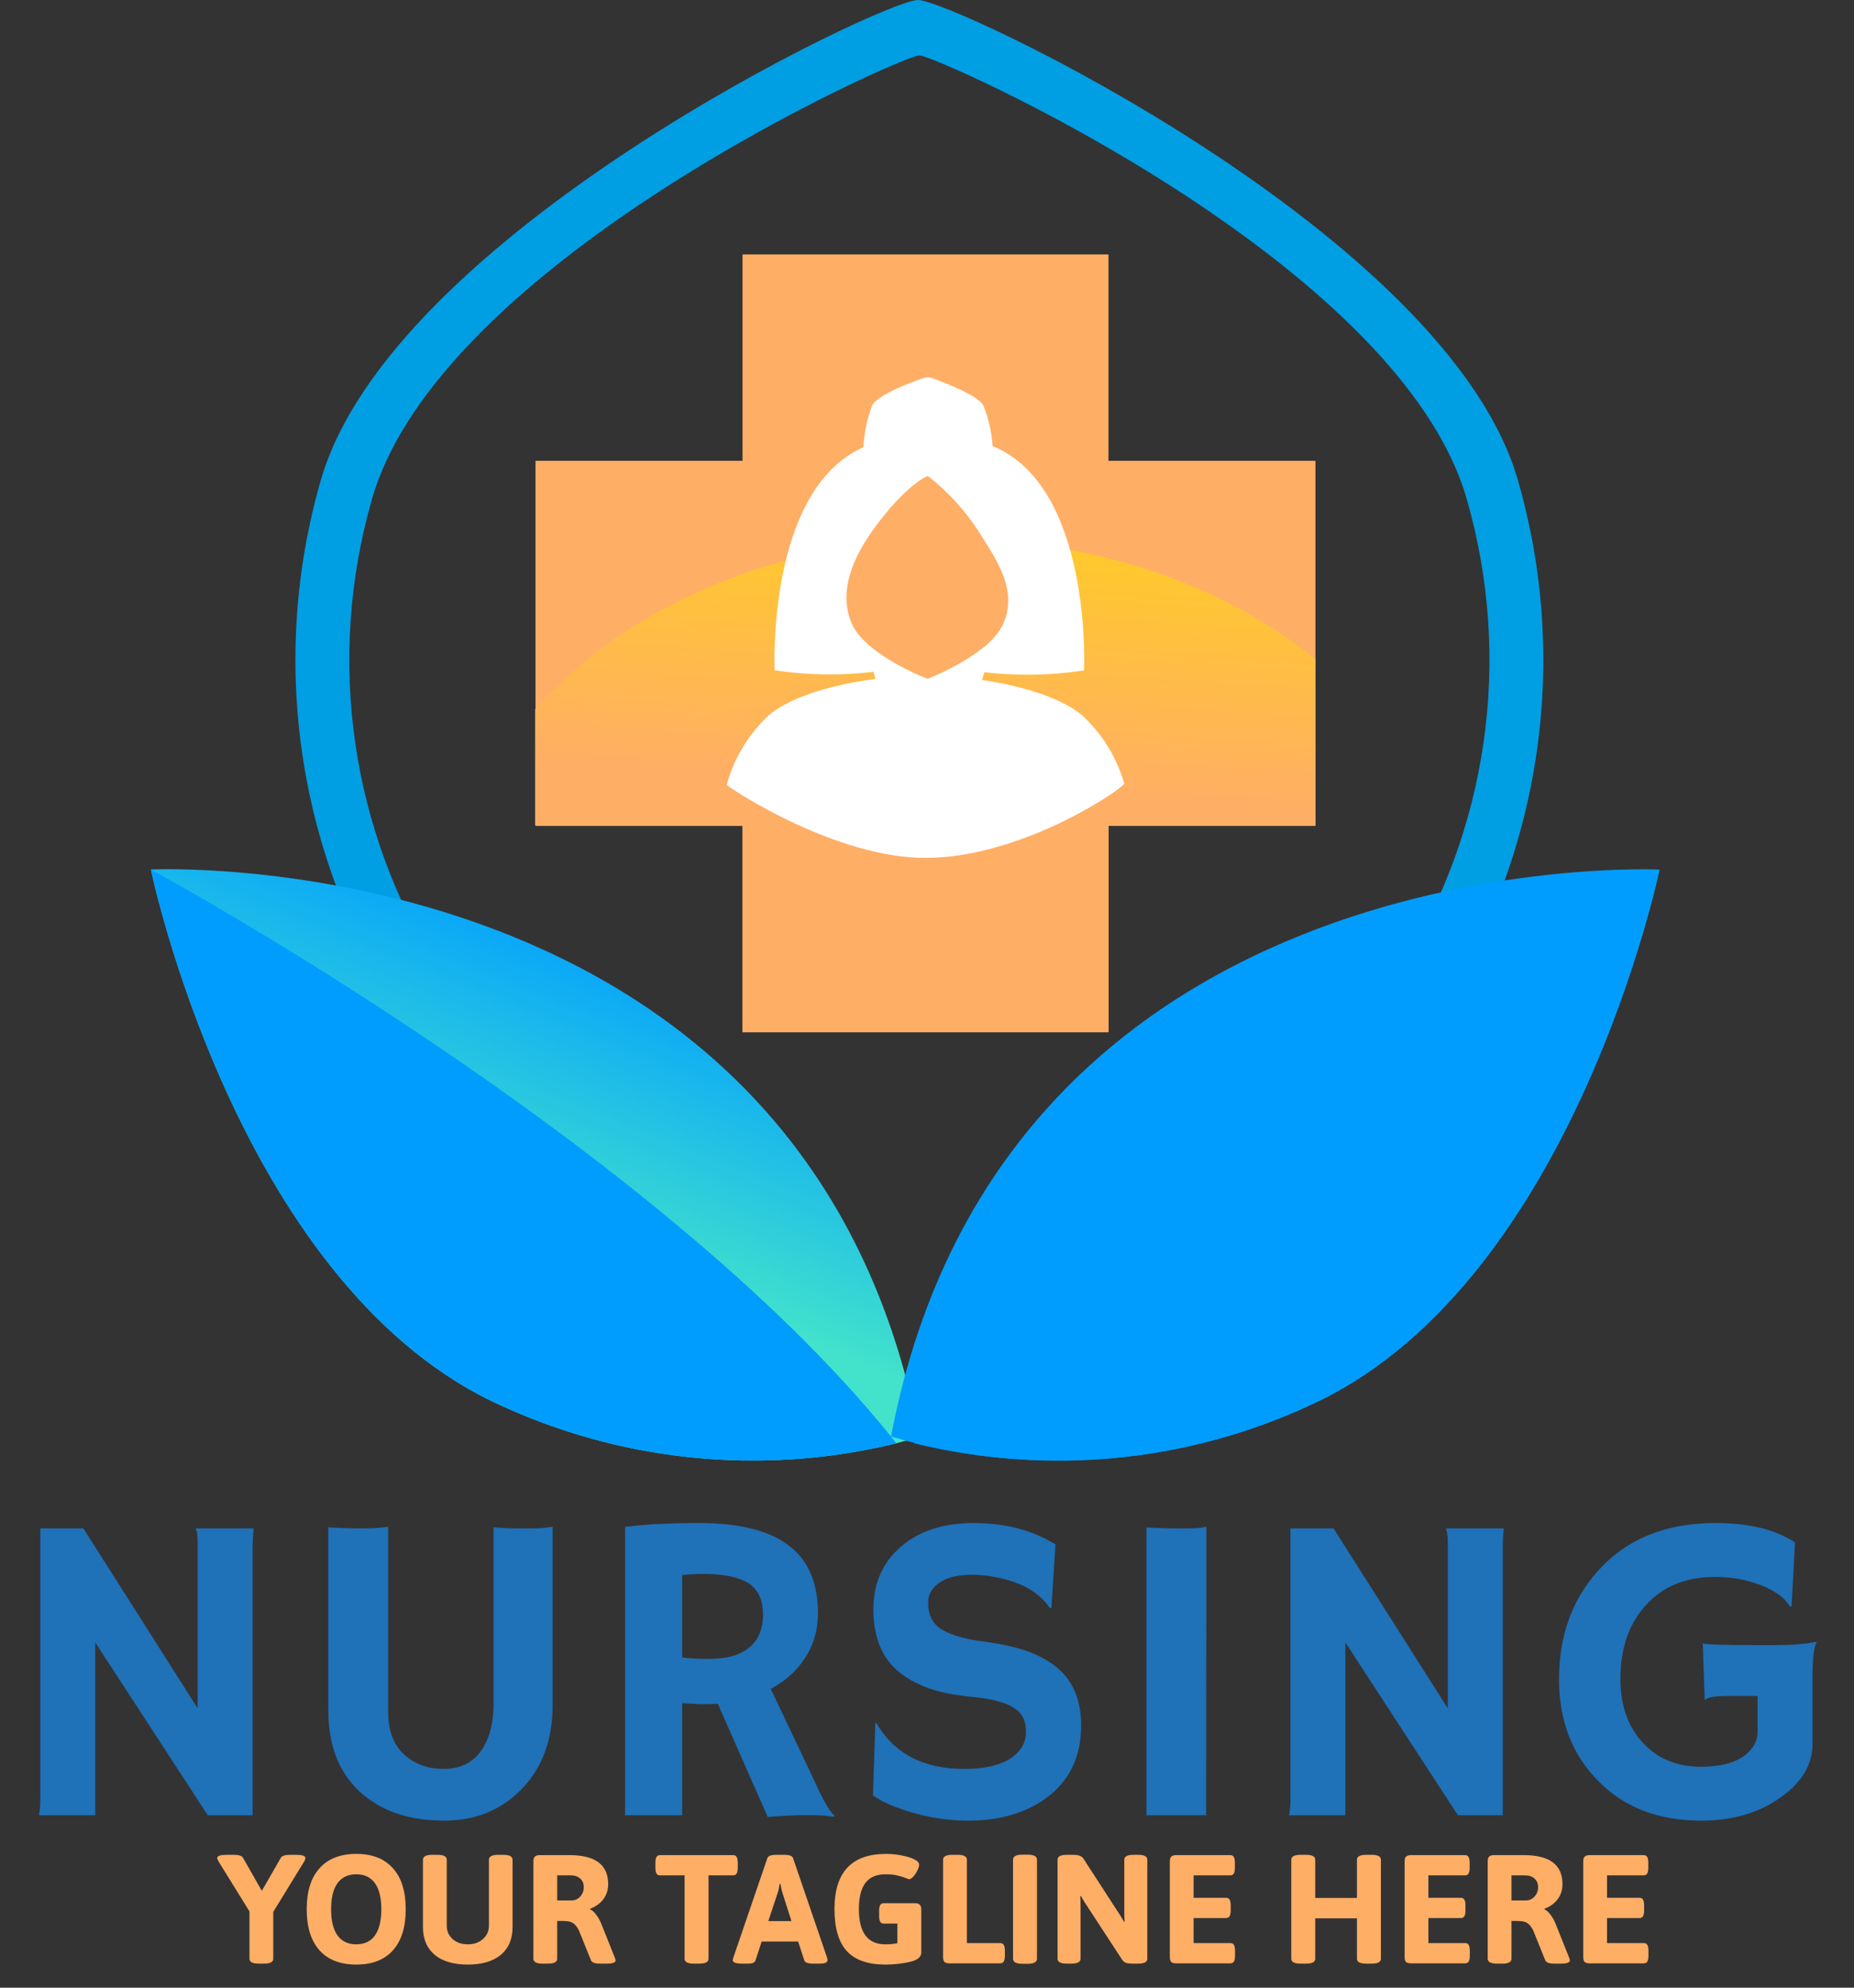
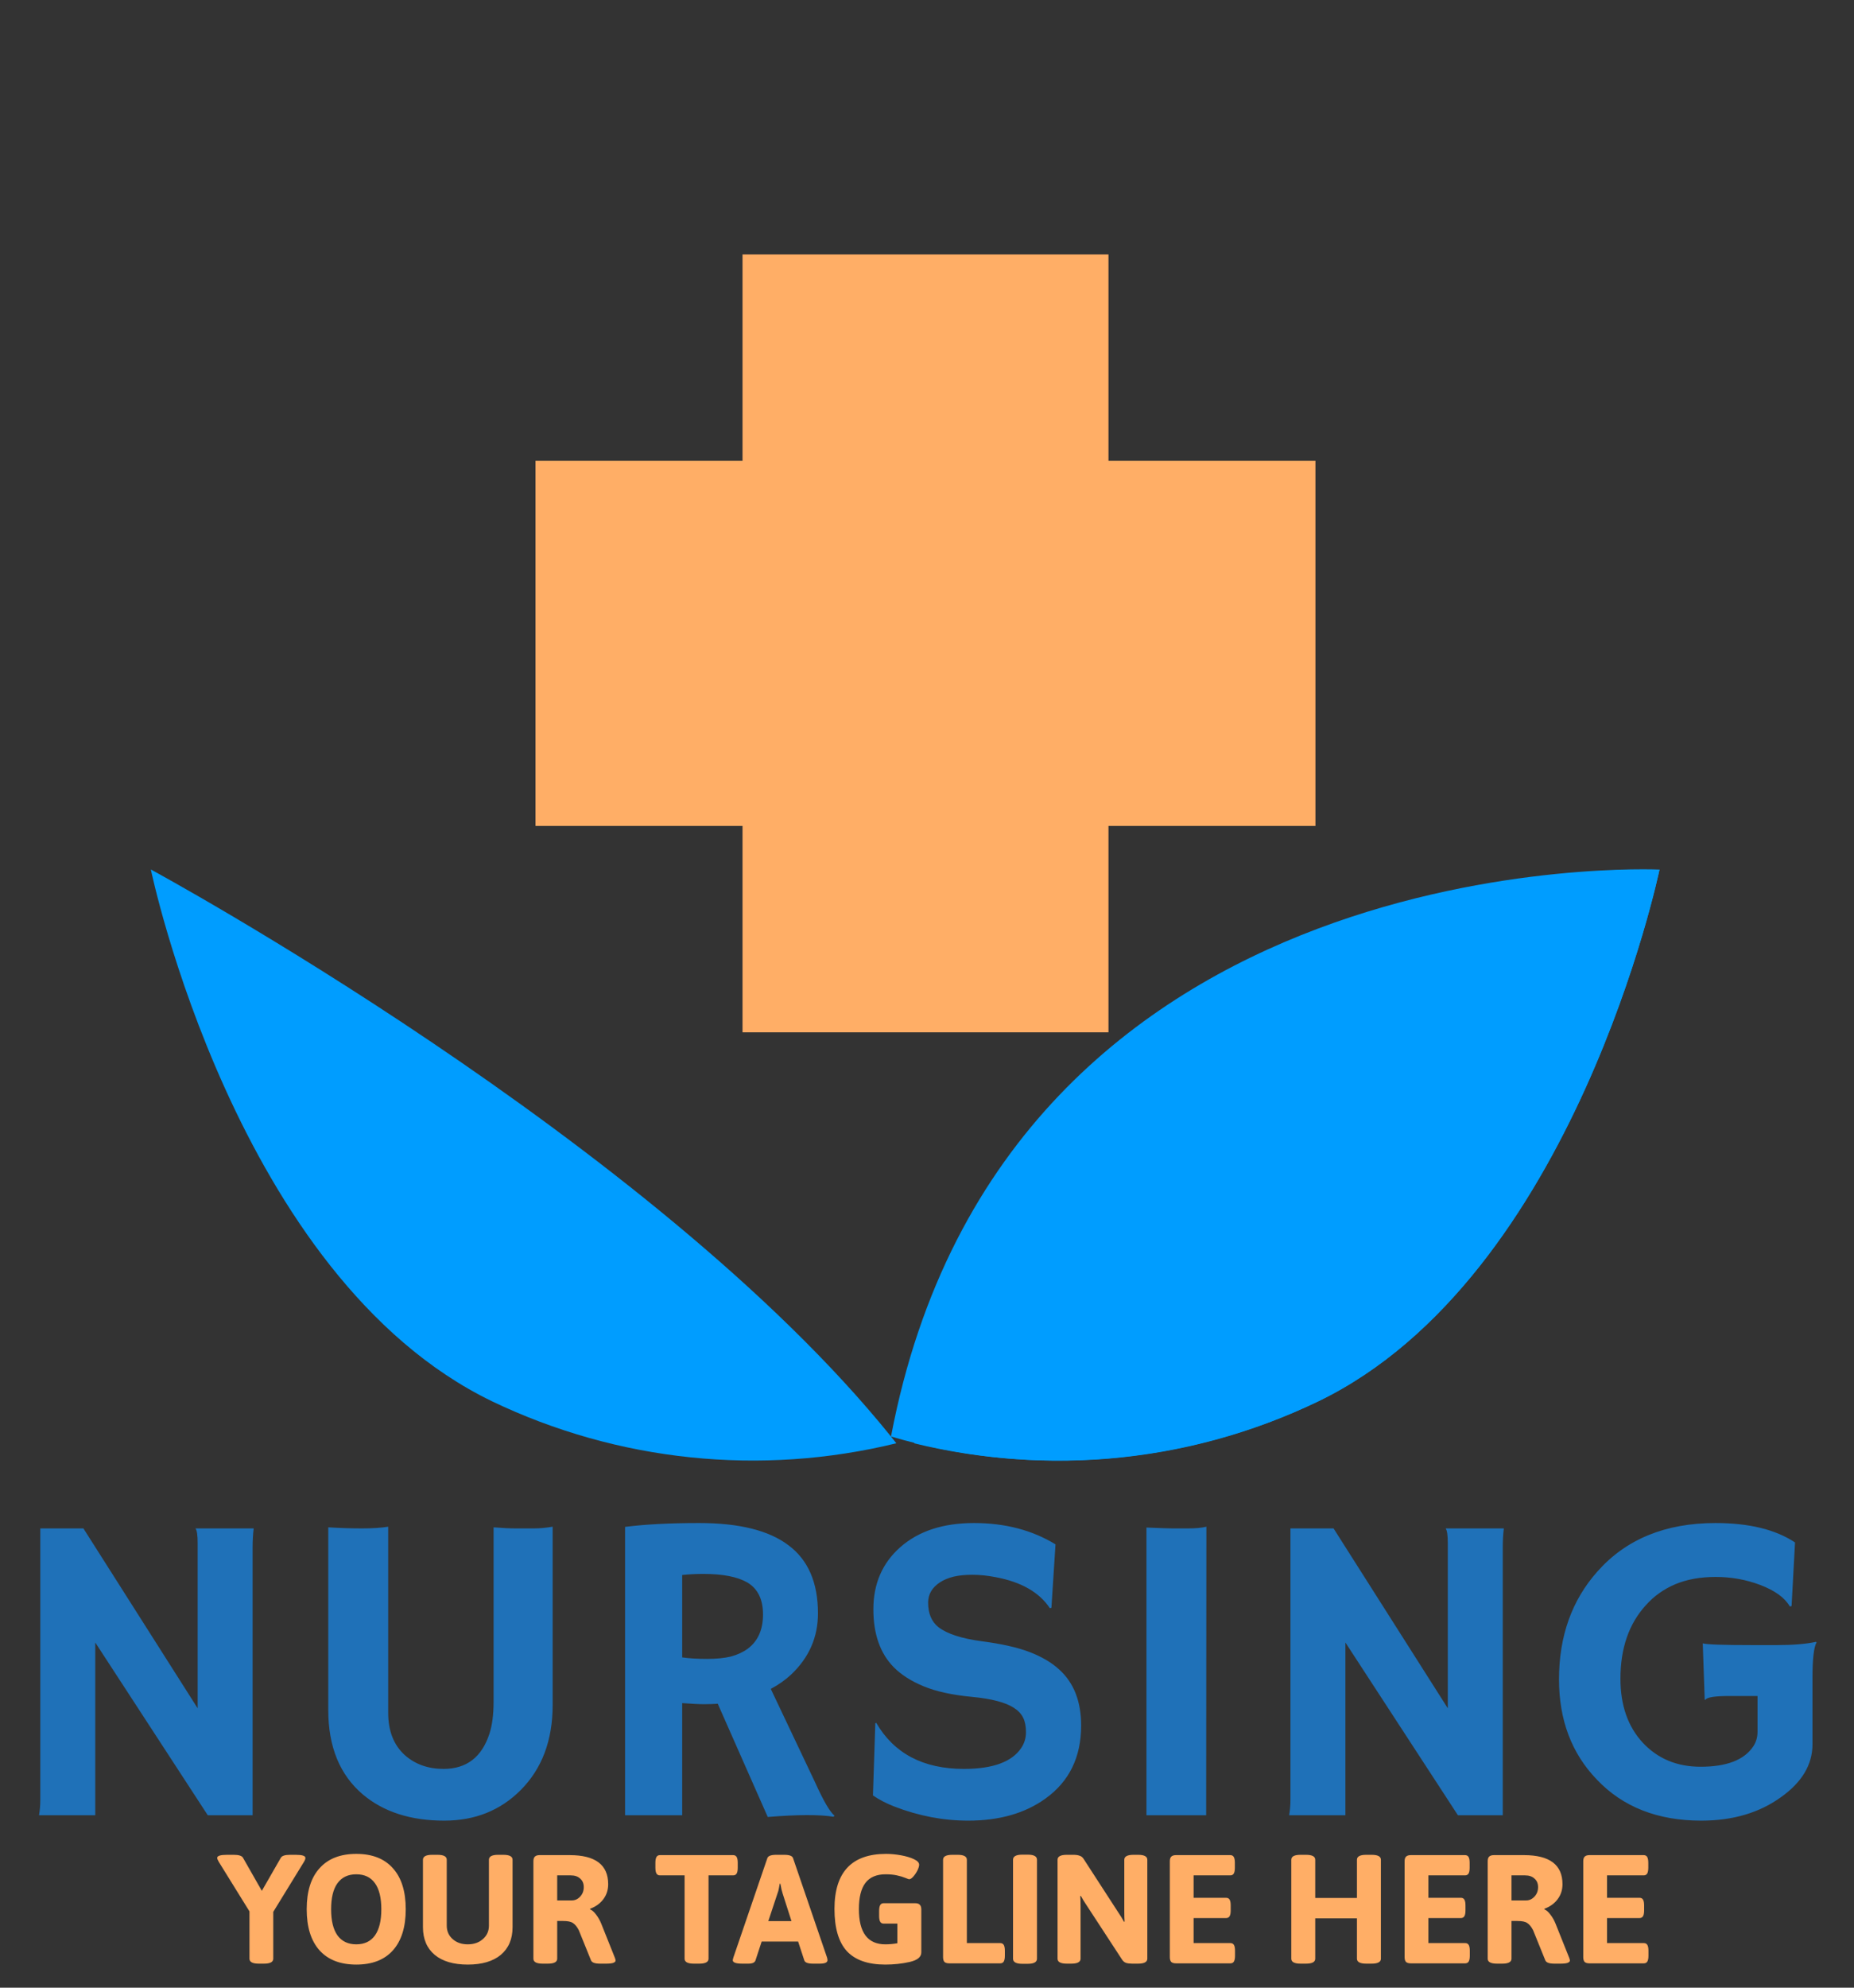
<svg xmlns="http://www.w3.org/2000/svg" width="84" height="90" viewBox="0 0 84 90" fill="none">
  <rect x="0" y="0" width="84" height="90" fill="#333333" stroke="none" />
  <path d="M1.768 82.193C1.807 81.972 1.826 81.731 1.826 81.471V69.205H3.779L8.955 77.349V69.869C8.955 69.511 8.923 69.29 8.857 69.205H11.494C11.462 69.465 11.445 69.752 11.445 70.064V82.193H9.414L4.316 74.371V82.193H1.768ZM22.363 69.156C22.767 69.189 23.102 69.205 23.369 69.205H24.18C24.453 69.205 24.74 69.179 25.039 69.127V77.203C25.039 78.804 24.554 80.09 23.584 81.06C22.666 81.978 21.514 82.437 20.127 82.437C18.61 82.437 17.383 82.043 16.445 81.256C15.397 80.37 14.873 79.094 14.873 77.427V69.156C15.413 69.189 15.921 69.205 16.396 69.205C16.878 69.205 17.275 69.179 17.588 69.127V77.554C17.588 78.375 17.838 79.013 18.34 79.469C18.809 79.885 19.395 80.094 20.098 80.094C21.139 80.094 21.833 79.56 22.178 78.492C22.301 78.108 22.363 77.633 22.363 77.066V69.156ZM32.52 77.144C32.324 77.157 32.116 77.164 31.895 77.164C31.673 77.164 31.344 77.147 30.908 77.115V82.193H28.32V69.136C29.232 69.019 30.352 68.961 31.68 68.961C33.49 68.961 34.837 69.296 35.723 69.967C36.615 70.631 37.06 71.659 37.06 73.052C37.06 74.133 36.654 75.058 35.84 75.826C35.573 76.073 35.267 76.288 34.922 76.471L36.914 80.67C37.305 81.536 37.604 82.05 37.812 82.213L37.764 82.261C37.132 82.157 36.139 82.161 34.785 82.271L32.52 77.144ZM31.865 71.265C31.533 71.265 31.214 71.282 30.908 71.314V75.045C31.227 75.09 31.602 75.113 32.031 75.113C32.461 75.113 32.822 75.077 33.115 75.006C33.408 74.927 33.662 74.81 33.877 74.654C34.339 74.309 34.57 73.791 34.57 73.101C34.57 72.411 34.329 71.926 33.848 71.646C33.398 71.392 32.738 71.265 31.865 71.265ZM47.822 69.927L47.637 72.799L47.568 72.818C47.087 72.096 46.266 71.627 45.107 71.412C44.743 71.34 44.391 71.304 44.053 71.304C43.721 71.304 43.434 71.334 43.193 71.392C42.959 71.451 42.757 71.536 42.588 71.646C42.23 71.881 42.051 72.187 42.051 72.564C42.051 73.059 42.207 73.43 42.52 73.677C42.91 73.977 43.558 74.189 44.463 74.312C45.368 74.429 46.094 74.592 46.641 74.8C47.188 75.009 47.637 75.272 47.988 75.592C48.652 76.191 48.984 77.037 48.984 78.131C48.984 79.563 48.444 80.666 47.363 81.441C46.439 82.105 45.273 82.437 43.867 82.437C42.734 82.437 41.615 82.222 40.508 81.793C40.143 81.65 39.824 81.484 39.551 81.295L39.658 78.033L39.697 78.004C40.505 79.397 41.829 80.094 43.672 80.094C44.98 80.094 45.846 79.778 46.27 79.146C46.413 78.931 46.484 78.694 46.484 78.433C46.484 78.166 46.442 77.948 46.357 77.779C46.273 77.603 46.133 77.454 45.938 77.33C45.56 77.082 44.925 76.916 44.033 76.832C43.141 76.747 42.412 76.588 41.846 76.353C41.279 76.119 40.827 75.829 40.488 75.484C39.876 74.859 39.57 73.987 39.57 72.867C39.57 71.708 39.977 70.771 40.791 70.054C41.618 69.325 42.731 68.961 44.131 68.961C45.537 68.961 46.768 69.283 47.822 69.927ZM51.943 69.166C52.594 69.192 52.988 69.205 53.125 69.205H53.828C54.173 69.205 54.45 69.179 54.658 69.127L54.648 82.193H51.943V69.166ZM58.408 82.193C58.447 81.972 58.467 81.731 58.467 81.471V69.205H60.42L65.596 77.349V69.869C65.596 69.511 65.563 69.29 65.498 69.205H68.135C68.102 69.465 68.086 69.752 68.086 70.064V82.193H66.055L60.957 74.371V82.193H58.408ZM82.305 74.361C82.181 74.582 82.119 75.113 82.119 75.953V78.98C82.119 79.898 81.644 80.696 80.693 81.373C79.71 82.082 78.506 82.437 77.08 82.437C75.101 82.437 73.522 81.816 72.344 80.572C71.204 79.387 70.635 77.877 70.635 76.041C70.635 74.088 71.214 72.46 72.373 71.158C73.669 69.693 75.453 68.961 77.725 68.961C79.242 68.961 80.443 69.254 81.328 69.84L81.172 72.721L81.094 72.74C80.866 72.343 80.417 72.017 79.746 71.763C79.108 71.522 78.438 71.402 77.734 71.402C77.038 71.402 76.426 71.513 75.898 71.734C75.378 71.956 74.935 72.271 74.57 72.681C73.802 73.521 73.418 74.631 73.418 76.011C73.418 77.216 73.757 78.183 74.434 78.912C75.111 79.635 75.983 79.996 77.051 79.996C78.229 79.996 79.023 79.69 79.434 79.078C79.564 78.883 79.629 78.661 79.629 78.414V76.793H78.369C77.692 76.793 77.324 76.851 77.266 76.969L77.236 76.959L77.148 74.41C77.331 74.462 78.07 74.488 79.365 74.488H80.518C81.234 74.488 81.82 74.439 82.275 74.342L82.305 74.361Z" fill="#1F71B8" />
  <path d="M11.723 88.912C11.443 88.912 11.303 88.837 11.303 88.688V86.546L9.91 84.299C9.864 84.219 9.84 84.161 9.84 84.124C9.84 84.03 9.99 83.984 10.288 83.984H10.589C10.818 83.984 10.958 84.028 11.009 84.117L11.863 85.615L12.724 84.117C12.776 84.028 12.916 83.984 13.144 83.984H13.396C13.69 83.984 13.837 84.03 13.837 84.124C13.837 84.17 13.816 84.229 13.774 84.299L12.381 86.567V88.688C12.381 88.837 12.241 88.912 11.961 88.912H11.723ZM16.143 88.954C15.419 88.954 14.864 88.739 14.477 88.31C14.089 87.876 13.896 87.255 13.896 86.448C13.896 85.64 14.089 85.022 14.477 84.593C14.864 84.159 15.419 83.942 16.143 83.942C16.866 83.942 17.419 84.159 17.802 84.593C18.189 85.022 18.383 85.64 18.383 86.448C18.383 87.255 18.189 87.876 17.802 88.31C17.419 88.739 16.866 88.954 16.143 88.954ZM16.143 88.037C16.516 88.037 16.798 87.901 16.99 87.631C17.181 87.36 17.277 86.966 17.277 86.448C17.277 85.93 17.181 85.538 16.99 85.272C16.798 85.001 16.516 84.866 16.143 84.866C15.769 84.866 15.485 85.001 15.289 85.272C15.097 85.538 15.002 85.93 15.002 86.448C15.002 86.966 15.097 87.36 15.289 87.631C15.485 87.901 15.769 88.037 16.143 88.037ZM21.193 88.954C20.549 88.954 20.049 88.807 19.695 88.513C19.34 88.214 19.163 87.796 19.163 87.26V84.208C19.163 84.058 19.303 83.984 19.583 83.984H19.821C20.101 83.984 20.241 84.058 20.241 84.208V87.19C20.241 87.437 20.329 87.64 20.507 87.799C20.684 87.957 20.913 88.037 21.193 88.037C21.473 88.037 21.701 87.957 21.879 87.799C22.061 87.64 22.152 87.437 22.152 87.19V84.208C22.152 84.058 22.292 83.984 22.572 83.984H22.803C23.083 83.984 23.223 84.058 23.223 84.208V87.26C23.223 87.796 23.045 88.214 22.691 88.513C22.336 88.807 21.837 88.954 21.193 88.954ZM24.587 88.912C24.307 88.912 24.167 88.837 24.167 88.688V84.278C24.167 84.18 24.188 84.11 24.23 84.068C24.277 84.021 24.349 83.998 24.447 83.998H25.812C26.974 83.998 27.555 84.436 27.555 85.314C27.555 85.575 27.48 85.804 27.331 86C27.186 86.191 26.988 86.333 26.736 86.427V86.455C26.825 86.487 26.916 86.567 27.009 86.693C27.102 86.814 27.179 86.949 27.24 87.099L27.856 88.639C27.879 88.699 27.891 88.744 27.891 88.772C27.891 88.814 27.856 88.849 27.786 88.877C27.716 88.9 27.611 88.912 27.471 88.912H27.184C26.955 88.912 26.82 88.863 26.778 88.765L26.225 87.4C26.146 87.246 26.059 87.138 25.966 87.078C25.877 87.012 25.728 86.98 25.518 86.98H25.245V88.688C25.245 88.837 25.105 88.912 24.825 88.912H24.587ZM25.91 86.049C26.055 86.049 26.181 85.99 26.288 85.874C26.395 85.757 26.449 85.615 26.449 85.447C26.449 85.283 26.395 85.155 26.288 85.062C26.185 84.964 26.043 84.915 25.861 84.915H25.245V86.049H25.91ZM31.437 88.912C31.157 88.912 31.017 88.837 31.017 88.688V84.915H29.904C29.829 84.915 29.776 84.887 29.743 84.831C29.71 84.775 29.694 84.686 29.694 84.565V84.348C29.694 84.226 29.71 84.138 29.743 84.082C29.776 84.026 29.829 83.998 29.904 83.998H33.215C33.29 83.998 33.343 84.026 33.376 84.082C33.409 84.138 33.425 84.226 33.425 84.348V84.565C33.425 84.686 33.409 84.775 33.376 84.831C33.343 84.887 33.29 84.915 33.215 84.915H32.102V88.688C32.102 88.837 31.962 88.912 31.682 88.912H31.437ZM33.627 88.912C33.342 88.912 33.2 88.86 33.2 88.758C33.2 88.739 33.209 88.697 33.228 88.632L34.768 84.131C34.805 84.033 34.938 83.984 35.167 83.984H35.531C35.764 83.984 35.897 84.033 35.93 84.131L37.47 88.632C37.484 88.678 37.491 88.72 37.491 88.758C37.491 88.86 37.374 88.912 37.141 88.912H36.833C36.604 88.912 36.473 88.863 36.441 88.765L36.161 87.911H34.509L34.229 88.765C34.196 88.863 34.089 88.912 33.907 88.912H33.627ZM35.86 86.987L35.461 85.741C35.428 85.647 35.393 85.498 35.356 85.293H35.328C35.323 85.321 35.311 85.384 35.293 85.482C35.279 85.575 35.255 85.661 35.223 85.741L34.81 86.987H35.86ZM41.462 86.175C41.56 86.175 41.63 86.198 41.672 86.245C41.718 86.287 41.742 86.357 41.742 86.455V88.401C41.742 88.611 41.567 88.755 41.217 88.835C40.867 88.914 40.498 88.954 40.111 88.954C39.327 88.954 38.746 88.751 38.368 88.345C37.994 87.934 37.808 87.297 37.808 86.434C37.808 84.772 38.587 83.942 40.146 83.942C40.36 83.942 40.584 83.963 40.818 84.005C41.051 84.047 41.247 84.105 41.406 84.18C41.564 84.254 41.644 84.338 41.644 84.432C41.644 84.497 41.618 84.583 41.567 84.691C41.515 84.793 41.452 84.887 41.378 84.971C41.308 85.05 41.245 85.09 41.189 85.09C41.175 85.09 41.116 85.069 41.014 85.027C40.911 84.985 40.785 84.947 40.636 84.915C40.491 84.882 40.321 84.866 40.125 84.866C39.714 84.866 39.408 84.996 39.208 85.258C39.012 85.519 38.914 85.913 38.914 86.441C38.914 87.505 39.313 88.037 40.111 88.037C40.297 88.037 40.479 88.02 40.657 87.988V87.099H40.041C39.966 87.099 39.912 87.071 39.88 87.015C39.847 86.959 39.831 86.87 39.831 86.749V86.525C39.831 86.403 39.847 86.315 39.88 86.259C39.912 86.203 39.966 86.175 40.041 86.175H41.462ZM43.008 88.898C42.91 88.898 42.837 88.877 42.791 88.835C42.749 88.788 42.728 88.716 42.728 88.618V84.208C42.728 84.058 42.868 83.984 43.148 83.984H43.386C43.666 83.984 43.806 84.058 43.806 84.208V87.981H45.318C45.392 87.981 45.446 88.009 45.479 88.065C45.511 88.121 45.528 88.209 45.528 88.331V88.548C45.528 88.669 45.511 88.758 45.479 88.814C45.446 88.87 45.392 88.898 45.318 88.898H43.008ZM46.318 88.919C46.038 88.919 45.898 88.842 45.898 88.688V84.208C45.898 84.054 46.038 83.977 46.318 83.977H46.563C46.843 83.977 46.983 84.054 46.983 84.208V88.688C46.983 88.842 46.843 88.919 46.563 88.919H46.318ZM48.335 88.912C48.055 88.912 47.915 88.837 47.915 88.688V84.208C47.915 84.058 48.055 83.984 48.335 83.984H48.636C48.748 83.984 48.842 83.998 48.916 84.026C48.991 84.049 49.051 84.098 49.098 84.173L50.673 86.602C50.767 86.737 50.85 86.875 50.925 87.015L50.953 87.008C50.944 86.9 50.939 86.742 50.939 86.532V84.208C50.939 84.058 51.079 83.984 51.359 83.984H51.562C51.842 83.984 51.982 84.058 51.982 84.208V88.688C51.982 88.837 51.842 88.912 51.562 88.912H51.296C51.184 88.912 51.091 88.9 51.016 88.877C50.941 88.849 50.881 88.797 50.834 88.723L49.224 86.259C49.131 86.123 49.047 85.986 48.972 85.846L48.944 85.853C48.953 85.96 48.958 86.119 48.958 86.329V88.688C48.958 88.837 48.818 88.912 48.538 88.912H48.335ZM53.282 88.898C53.184 88.898 53.112 88.877 53.065 88.835C53.023 88.788 53.002 88.716 53.002 88.618V84.278C53.002 84.18 53.023 84.11 53.065 84.068C53.112 84.021 53.184 83.998 53.282 83.998H55.739C55.814 83.998 55.868 84.026 55.9 84.082C55.933 84.138 55.949 84.226 55.949 84.348V84.565C55.949 84.686 55.933 84.775 55.9 84.831C55.868 84.887 55.814 84.915 55.739 84.915H54.08V85.93H55.55C55.625 85.93 55.679 85.958 55.711 86.014C55.744 86.07 55.76 86.158 55.76 86.28V86.497C55.76 86.618 55.744 86.707 55.711 86.763C55.679 86.819 55.625 86.847 55.55 86.847H54.08V87.981H55.746C55.821 87.981 55.875 88.009 55.907 88.065C55.94 88.121 55.956 88.209 55.956 88.331V88.548C55.956 88.669 55.94 88.758 55.907 88.814C55.875 88.87 55.821 88.898 55.746 88.898H53.282ZM58.925 88.912C58.645 88.912 58.505 88.837 58.505 88.688V84.208C58.505 84.058 58.645 83.984 58.925 83.984H59.17C59.45 83.984 59.59 84.058 59.59 84.208V85.937H61.48V84.208C61.48 84.058 61.62 83.984 61.9 83.984H62.145C62.425 83.984 62.565 84.058 62.565 84.208V88.688C62.565 88.837 62.425 88.912 62.145 88.912H61.9C61.62 88.912 61.48 88.837 61.48 88.688V86.861H59.59V88.688C59.59 88.837 59.45 88.912 59.17 88.912H58.925ZM63.919 88.898C63.821 88.898 63.749 88.877 63.702 88.835C63.66 88.788 63.639 88.716 63.639 88.618V84.278C63.639 84.18 63.66 84.11 63.702 84.068C63.749 84.021 63.821 83.998 63.919 83.998H66.376C66.451 83.998 66.504 84.026 66.537 84.082C66.57 84.138 66.586 84.226 66.586 84.348V84.565C66.586 84.686 66.57 84.775 66.537 84.831C66.504 84.887 66.451 84.915 66.376 84.915H64.717V85.93H66.187C66.262 85.93 66.315 85.958 66.348 86.014C66.381 86.07 66.397 86.158 66.397 86.28V86.497C66.397 86.618 66.381 86.707 66.348 86.763C66.315 86.819 66.262 86.847 66.187 86.847H64.717V87.981H66.383C66.458 87.981 66.511 88.009 66.544 88.065C66.577 88.121 66.593 88.209 66.593 88.331V88.548C66.593 88.669 66.577 88.758 66.544 88.814C66.511 88.87 66.458 88.898 66.383 88.898H63.919ZM67.824 88.912C67.544 88.912 67.404 88.837 67.404 88.688V84.278C67.404 84.18 67.425 84.11 67.467 84.068C67.514 84.021 67.586 83.998 67.684 83.998H69.049C70.211 83.998 70.792 84.436 70.792 85.314C70.792 85.575 70.718 85.804 70.568 86C70.424 86.191 70.225 86.333 69.973 86.427V86.455C70.062 86.487 70.153 86.567 70.246 86.693C70.34 86.814 70.417 86.949 70.477 87.099L71.093 88.639C71.117 88.699 71.128 88.744 71.128 88.772C71.128 88.814 71.093 88.849 71.023 88.877C70.953 88.9 70.848 88.912 70.708 88.912H70.421C70.193 88.912 70.057 88.863 70.015 88.765L69.462 87.4C69.383 87.246 69.297 87.138 69.203 87.078C69.115 87.012 68.965 86.98 68.755 86.98H68.482V88.688C68.482 88.837 68.342 88.912 68.062 88.912H67.824ZM69.147 86.049C69.292 86.049 69.418 85.99 69.525 85.874C69.633 85.757 69.686 85.615 69.686 85.447C69.686 85.283 69.633 85.155 69.525 85.062C69.423 84.964 69.28 84.915 69.098 84.915H68.482V86.049H69.147ZM72.013 88.898C71.915 88.898 71.843 88.877 71.796 88.835C71.754 88.788 71.733 88.716 71.733 88.618V84.278C71.733 84.18 71.754 84.11 71.796 84.068C71.843 84.021 71.915 83.998 72.013 83.998H74.47C74.544 83.998 74.598 84.026 74.631 84.082C74.663 84.138 74.68 84.226 74.68 84.348V84.565C74.68 84.686 74.663 84.775 74.631 84.831C74.598 84.887 74.544 84.915 74.47 84.915H72.811V85.93H74.281C74.356 85.93 74.409 85.958 74.442 86.014C74.475 86.07 74.491 86.158 74.491 86.28V86.497C74.491 86.618 74.475 86.707 74.442 86.763C74.409 86.819 74.356 86.847 74.281 86.847H72.811V87.981H74.477C74.552 87.981 74.605 88.009 74.638 88.065C74.671 88.121 74.687 88.209 74.687 88.331V88.548C74.687 88.669 74.671 88.758 74.638 88.814C74.605 88.87 74.552 88.898 74.477 88.898H72.013Z" fill="#FFAE66" />
  <path d="M59.599 20.865V37.398H50.222V46.742H33.642V37.398H24.262V20.865H33.642V11.521H50.222V20.865H59.599Z" fill="#FFAE66" />
-   <path d="M68.792 21.811C65.654 10.608 43.167 0 41.588 0C40.046 0 17.654 10.62 14.516 21.811C13.379 25.787 13.095 29.957 13.683 34.05C14.271 38.142 15.717 42.066 17.927 45.564C17.316 46.472 16.993 47.541 16.999 48.634C16.999 51.399 18.972 53.651 21.397 53.651C23.822 53.651 25.791 51.399 25.791 48.634C25.791 45.87 23.83 43.618 21.397 43.618C20.88 43.621 20.368 43.726 19.892 43.928C17.913 40.795 16.618 37.282 16.092 33.617C15.566 29.953 15.82 26.218 16.837 22.658C19.872 11.835 40.896 2.508 41.654 2.508C42.413 2.508 63.437 11.835 66.471 22.658C67.489 26.218 67.743 29.953 67.216 33.617C66.69 37.282 65.395 40.795 63.416 43.928C62.94 43.726 62.429 43.621 61.911 43.618C59.491 43.618 57.517 45.87 57.517 48.634C57.517 51.399 59.491 53.651 61.911 53.651C64.332 53.651 66.309 51.399 66.309 48.634C66.315 47.541 65.992 46.472 65.381 45.564C67.591 42.066 69.037 38.142 69.625 34.05C70.213 29.957 69.929 25.787 68.792 21.811Z" fill="#009EE3" />
-   <path d="M59.599 29.84V37.365H50.222V46.696H33.642V37.365H24.245V32.109C28.349 27.464 35.267 24.41 43.118 24.41C49.605 24.41 55.458 26.497 59.599 29.84Z" fill="url(#paint0_linear_1495_8964)" />
-   <path d="M41.654 65.044C41.654 65.044 41.285 65.177 40.61 65.35C34.468 66.852 27.993 66.18 22.292 63.449C10.665 57.829 6.835 39.37 6.835 39.37C6.835 39.37 36.506 37.948 41.654 65.044Z" fill="url(#paint1_linear_1495_8964)" />
  <path d="M75.188 39.374C75.188 39.374 45.517 37.948 40.369 65.044C46.797 66.932 53.7 66.363 59.731 63.449C71.358 57.829 75.188 39.374 75.188 39.374Z" fill="url(#paint2_linear_1495_8964)" />
-   <path d="M49.012 32.373C47.768 31.345 45.36 30.911 44.489 30.787L44.61 30.423H44.494C46.03 30.614 47.586 30.59 49.115 30.353C49.115 30.353 49.501 22.047 44.97 20.195C44.93 19.566 44.79 18.947 44.556 18.36C44.307 17.893 42.803 17.336 42.243 17.121C42.108 17.077 41.963 17.077 41.828 17.121C41.265 17.315 39.756 17.873 39.511 18.36C39.286 18.967 39.153 19.603 39.117 20.249C34.719 22.212 35.097 30.349 35.097 30.349C36.579 30.574 38.085 30.597 39.573 30.419L39.665 30.741C39.362 30.778 36.311 31.154 34.848 32.369C33.922 33.226 33.256 34.324 32.925 35.539C33.252 35.82 37.899 38.845 41.932 38.845C46.123 38.845 50.541 35.952 50.939 35.489C50.599 34.293 49.932 33.214 49.012 32.373Z" fill="white" />
  <path d="M44.394 24.15C43.765 23.153 42.967 22.274 42.035 21.55C42.035 21.55 41.053 21.914 39.548 24.001C38.769 25.088 37.89 26.757 38.628 28.311C39.283 29.667 41.99 30.741 42.031 30.733C42.072 30.724 44.767 29.667 45.422 28.311C46.18 26.757 45.102 25.282 44.394 24.15Z" fill="#FFAE66" />
  <path d="M40.61 65.35C34.468 66.852 27.993 66.18 22.292 63.449C10.665 57.829 6.835 39.37 6.835 39.37C6.835 39.37 29.567 51.655 40.369 65.044L40.61 65.35Z" fill="url(#paint3_linear_1495_8964)" />
  <path d="M41.413 65.35C47.556 66.852 54.031 66.18 59.731 63.449C71.358 57.829 75.188 39.37 75.188 39.37C75.188 39.37 52.456 51.655 41.654 65.044L41.413 65.35Z" fill="url(#paint4_linear_1495_8964)" />
  <defs>
    <linearGradient id="paint0_linear_1495_8964" x1="41.36" y1="43.337" x2="43.445" y2="11.731" gradientUnits="userSpaceOnUse">
      <stop offset="0.24" stop-color="#FFAE66" />
      <stop offset="0.87" stop-color="#FFDD00" />
    </linearGradient>
    <linearGradient id="paint1_linear_1495_8964" x1="16.821" y1="70.987" x2="33.606" y2="28.272" gradientUnits="userSpaceOnUse">
      <stop offset="0.36" stop-color="#43E3CB" />
      <stop offset="0.68" stop-color="#009DFF" />
    </linearGradient>
    <linearGradient id="paint2_linear_1495_8964" x1="4916.08" y1="4725.44" x2="4047.22" y2="1516.68" gradientUnits="userSpaceOnUse">
      <stop offset="0.36" stop-color="#43E3CB" />
      <stop offset="0.68" stop-color="#009DFF" />
    </linearGradient>
    <linearGradient id="paint3_linear_1495_8964" x1="643.822" y1="4384.98" x2="1463.35" y2="2699.44" gradientUnits="userSpaceOnUse">
      <stop offset="0.36" stop-color="#43E3CB" />
      <stop offset="0.68" stop-color="#009DFF" />
    </linearGradient>
    <linearGradient id="paint4_linear_1495_8964" x1="4744.89" y1="4384.98" x2="3925.35" y2="2699.44" gradientUnits="userSpaceOnUse">
      <stop offset="0.36" stop-color="#43E3CB" />
      <stop offset="0.68" stop-color="#009DFF" />
    </linearGradient>
  </defs>
</svg>